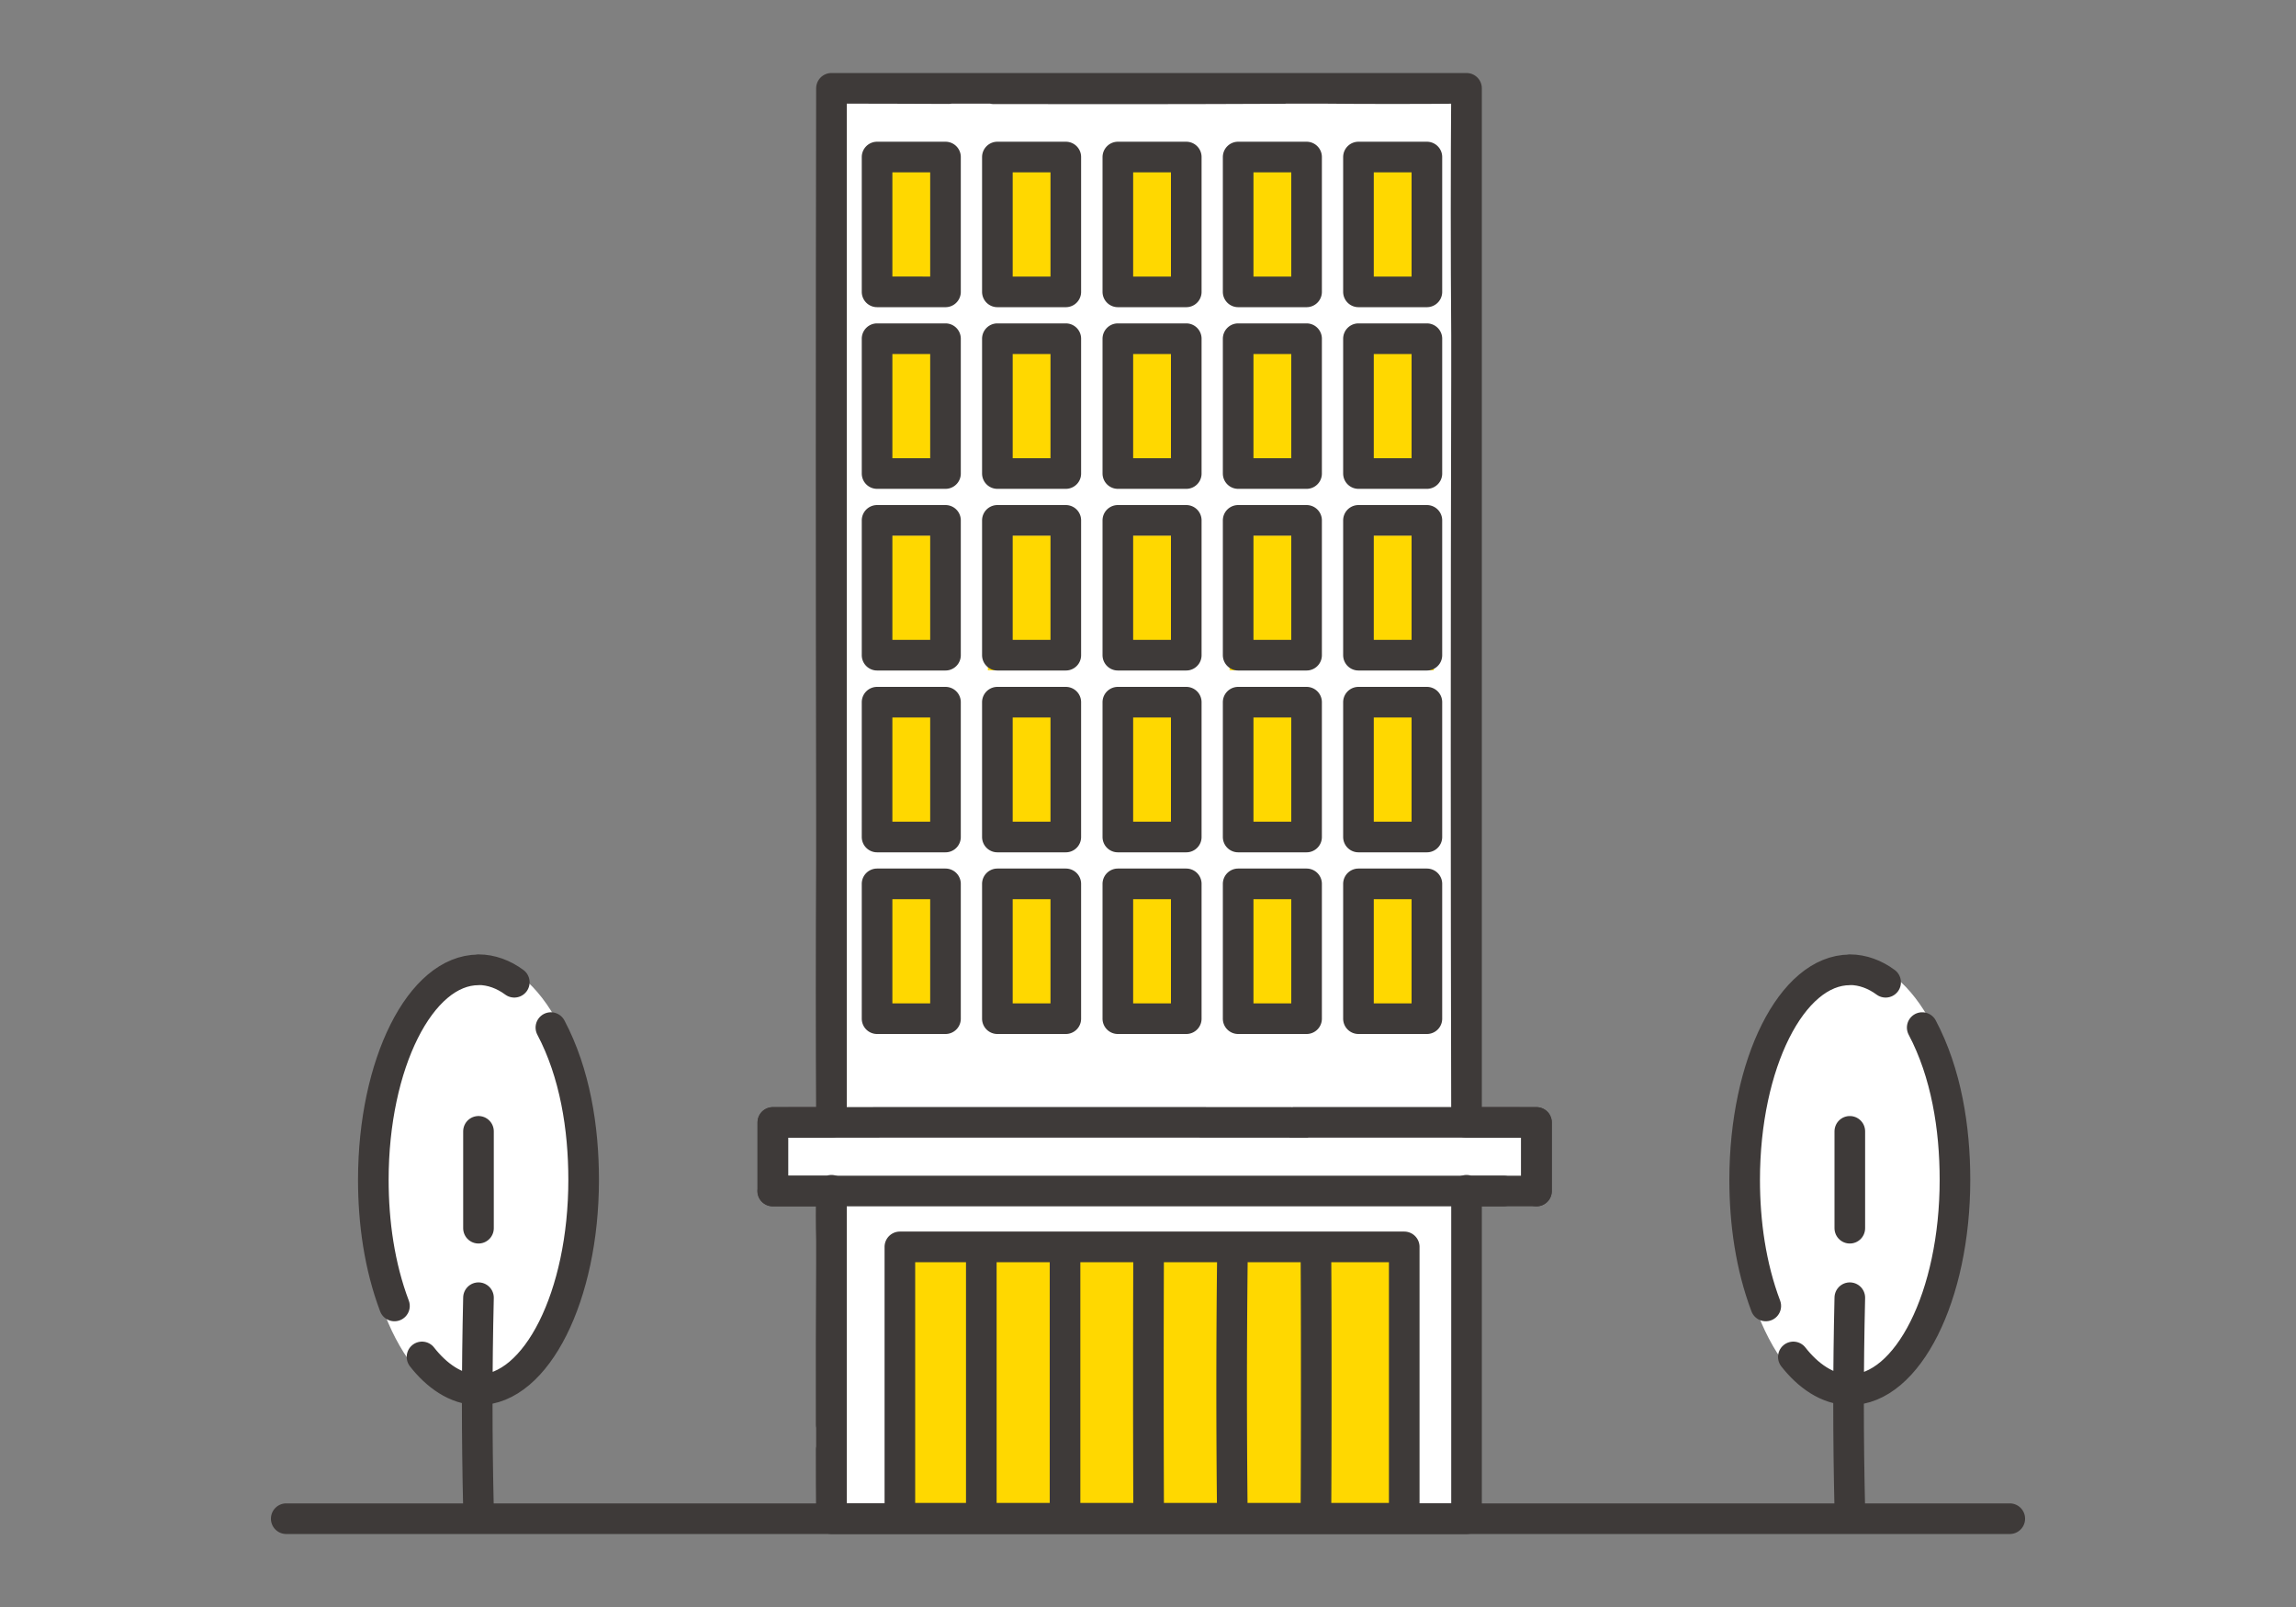
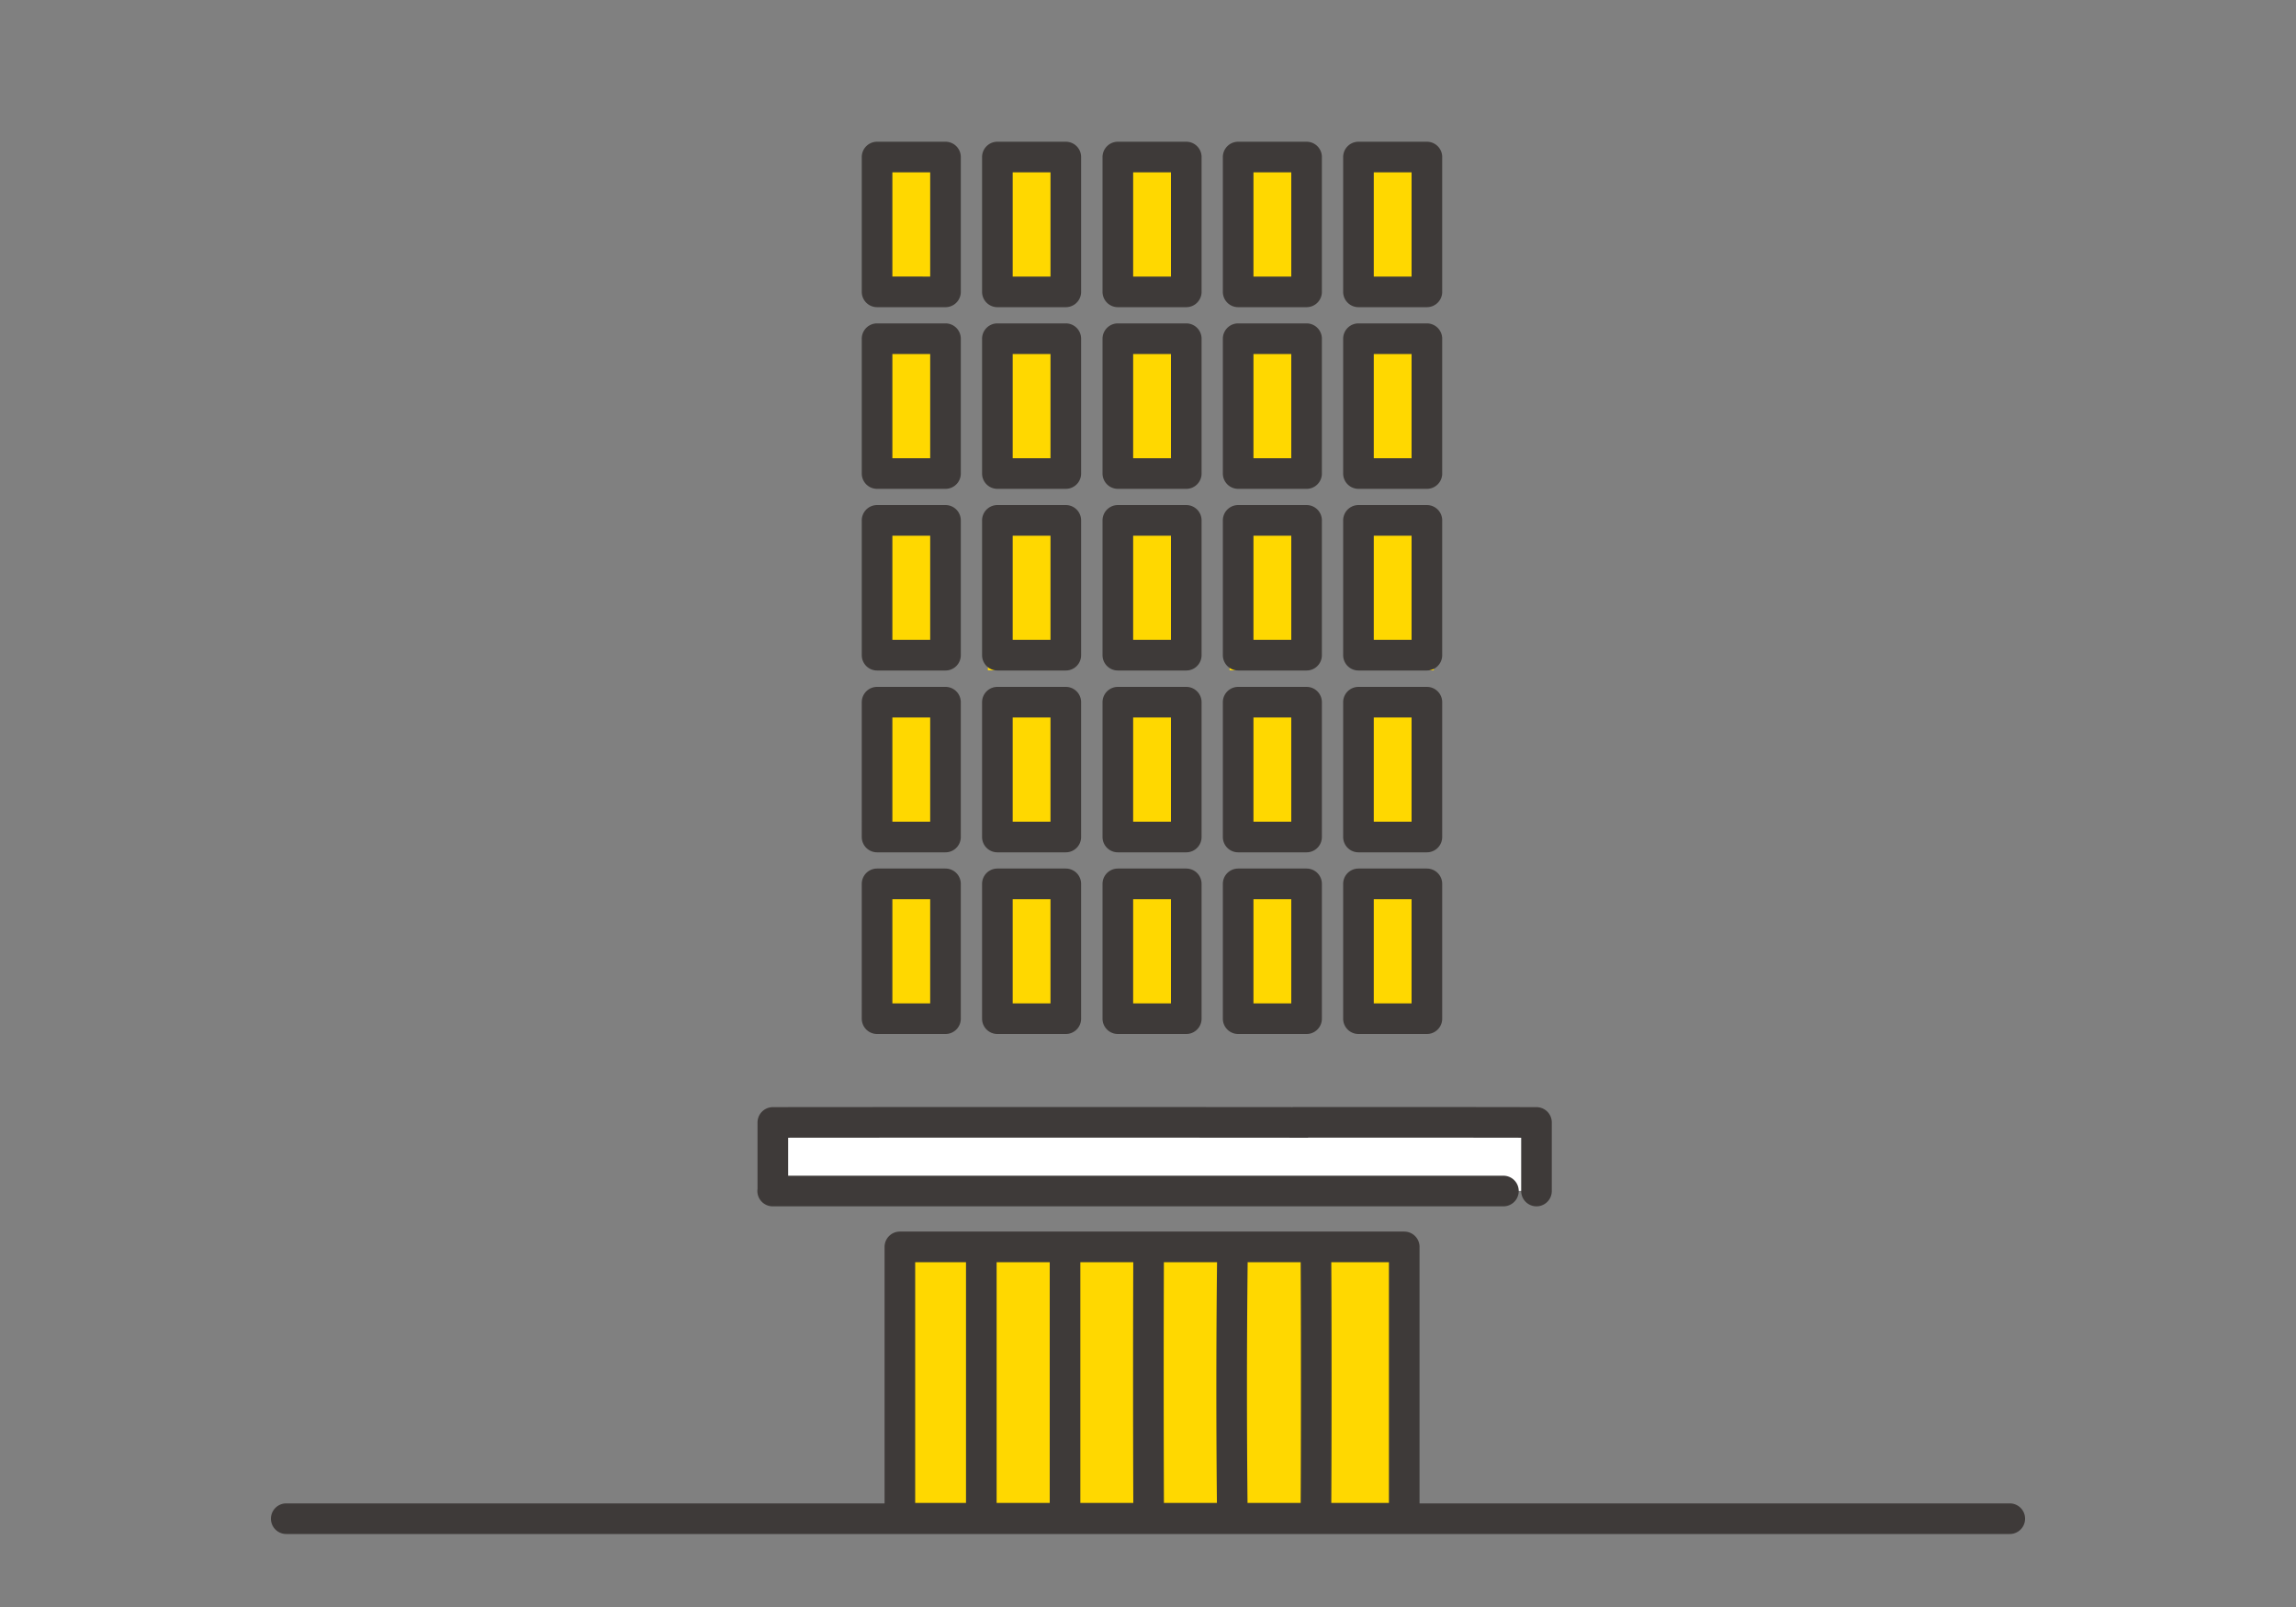
<svg xmlns="http://www.w3.org/2000/svg" id="a" width="150" height="105" viewBox="0 0 150 105">
  <rect x="0" y="0" width="150" height="105" fill="#808080" stroke="none" />
  <defs>
    <style>.b{fill:#fff}.c{fill:none;stroke:#3e3a39;stroke-linecap:round;stroke-linejoin:round;stroke-width:2px}</style>
  </defs>
-   <path class="b" d="M54.32 5.77h41.46v68.3H54.32z" />
  <path class="b" d="M50.49 73.29h49.9v4.52h-49.9z" />
-   <path class="b" d="M54.29 77.08h41.49v21.19H54.29zm74.16.13c0 8-3.38 14.48-7.55 14.48s-7.56-6.48-7.56-14.48 3.38-14.48 7.56-14.48 7.55 6.48 7.55 14.48m-89.71 0c0 8-3.38 14.48-7.55 14.48s-7.56-6.48-7.56-14.48 3.38-14.48 7.56-14.48 7.55 6.48 7.55 14.48" />
-   <path class="b" d="M24.39 77.09c0-7.58 3.08-13.72 6.87-13.72s6.87 6.14 6.87 13.72-3.08 13.72-6.87 13.72-6.87-6.14-6.87-13.72" />
-   <path class="c" d="M25.77 85.33c-.98-2.6-1.38-5.45-1.38-8.25m6.87 13.73c-1.48 0-2.76-.96-3.69-2.15m10.56-11.57c0 7.58-3.08 13.72-6.87 13.72m4.73-23.67c1.57 2.97 2.14 6.55 2.14 9.95m-6.87-13.73c.84 0 1.65.31 2.34.82m-9.21 12.91c0-7.58 3.08-13.72 6.87-13.72m0 21.42c-.11 4.72-.11 9.07 0 13.8m0-24.67v6.33m84.1 5.08c-.98-2.6-1.38-5.45-1.38-8.25m6.87 13.73c-1.48 0-2.76-.96-3.69-2.15m10.56-11.57c0 7.58-3.08 13.72-6.87 13.72m4.73-23.67c1.57 2.97 2.14 6.55 2.14 9.95m-6.87-13.73c.84 0 1.65.31 2.34.82m-9.21 12.91c0-7.58 3.08-13.72 6.87-13.72m0 21.42c-.11 4.72-.11 9.07 0 13.8m0-24.67v6.33" />
  <path d="M58.79 81.47h32.95V98.6H58.79zM57.3 10.26h4.47v8.81H57.3zm7.24 0h4.47v8.81h-4.47zm8.49 0h4.47v8.81h-4.47zm7.3 0h4.47v8.81h-4.47zm8.87 0h4.47v8.81H89.2zM57.3 22.62h4.47v8.81H57.3zm7.24 0h4.47v8.81h-4.47zm8.49 0h4.47v8.81h-4.47zm7.3 0h4.47v8.81h-4.47zm8.87 0h4.47v8.81H89.2zM57.3 34.99h4.47v8.81H57.3zm7.24 0h4.47v8.81h-4.47zm8.49 0h4.47v8.81h-4.47zm7.3 0h4.47v8.81h-4.47zm8.87 0h4.47v8.81H89.2zM57.3 45.88h4.47v8.81H57.3zm7.24 0h4.47v8.81h-4.47zm8.49 0h4.47v8.81h-4.47zm7.3 0h4.47v8.81h-4.47zm8.87 0h4.47v8.81H89.2zM57.3 58.33h4.47v8.81H57.3zm7.24 0h4.47v8.81h-4.47zm8.49 0h4.47v8.81h-4.47zm7.3 0h4.47v8.81h-4.47zm8.87 0h4.47v8.81H89.2z" fill="#ffd800" />
-   <path class="c" d="M95.81 73.34V5.77H54.32v67.57h-3.83v4.48h3.83v21.41h41.49V77.82h4.57v-4.48h-4.57zm0-48.73c-.04 16.31-.04 32.44 0 48.68m0-67.52c-.04 5.46-.04 10.74 0 16.14M86.19 5.77c3.21.03 6.33.03 9.62 0m-30.9.03c6.32.01 12.69.01 19-.02m-29.59-.01c2.55 0 5.11.01 7.66.02m-7.66 47.4c-.03-15.8-.03-31.53 0-47.42m0 67.52c-.03-5.66-.03-11.49 0-17.18m41.49 43.12V77.77M54.32 99.23h41.49M54.3 94.7c0 1.51 0 3.02.02 4.52m0-16.68c-.02 3.52-.03 7.04-.02 10.56m.02-15.33c-.03 1.12-.03 2.2 0 3.26" />
  <path class="c" d="M58.79 81.47h32.95V99.2H58.79zm29.96-23.72h4.47v8.81h-4.47zm-7.86 0h4.47v8.81h-4.47zm-7.86 0h4.47v8.81h-4.47zm-7.87 0h4.47v8.81h-4.47zm-7.86 0h4.47v8.81H57.3zm31.45-11.87h4.47v8.81h-4.47zm-7.86 0h4.47v8.81h-4.47zm-7.86 0h4.47v8.81h-4.47zm-7.87 0h4.47v8.81h-4.47zm-7.86 0h4.47v8.81H57.3zM88.75 34h4.47v8.81h-4.47zm-7.86 0h4.47v8.81h-4.47zm-7.86 0h4.47v8.81h-4.47zm-7.87 0h4.47v8.81h-4.47zm-7.86 0h4.47v8.81H57.3zm31.45-11.87h4.47v8.81h-4.47zm-7.86 0h4.47v8.81h-4.47zm-7.86 0h4.47v8.81h-4.47zm-7.87 0h4.47v8.81h-4.47zm-7.86 0h4.47v8.81H57.3zm31.45-11.87h4.47v8.81h-4.47zm-7.86 0h4.47v8.81h-4.47zm-7.86 0h4.47v8.81h-4.47zm-7.87 0h4.47v8.81h-4.47zm-7.86 0h4.47v8.81H57.3zm9.46 67.56H50.48m10.96 0h36.78m2.16-4.48v4.48m-15.81-4.49c5.24 0 10.52 0 15.81.01m-49.89 0c4.07-.01 30.75-.01 34.88 0m-34.88 4.48v-4.48m35.48 8.44c.03 3.89.03 13.18 0 17.12m-5.46-16.36c-.06 5.38-.06 10.98 0 16.36m-5.47-17.12a2266 2266 0 000 16.49m-5.46-16.49v17.11m-5.47-17.11v17.11m-45.41.34h112.6" />
</svg>